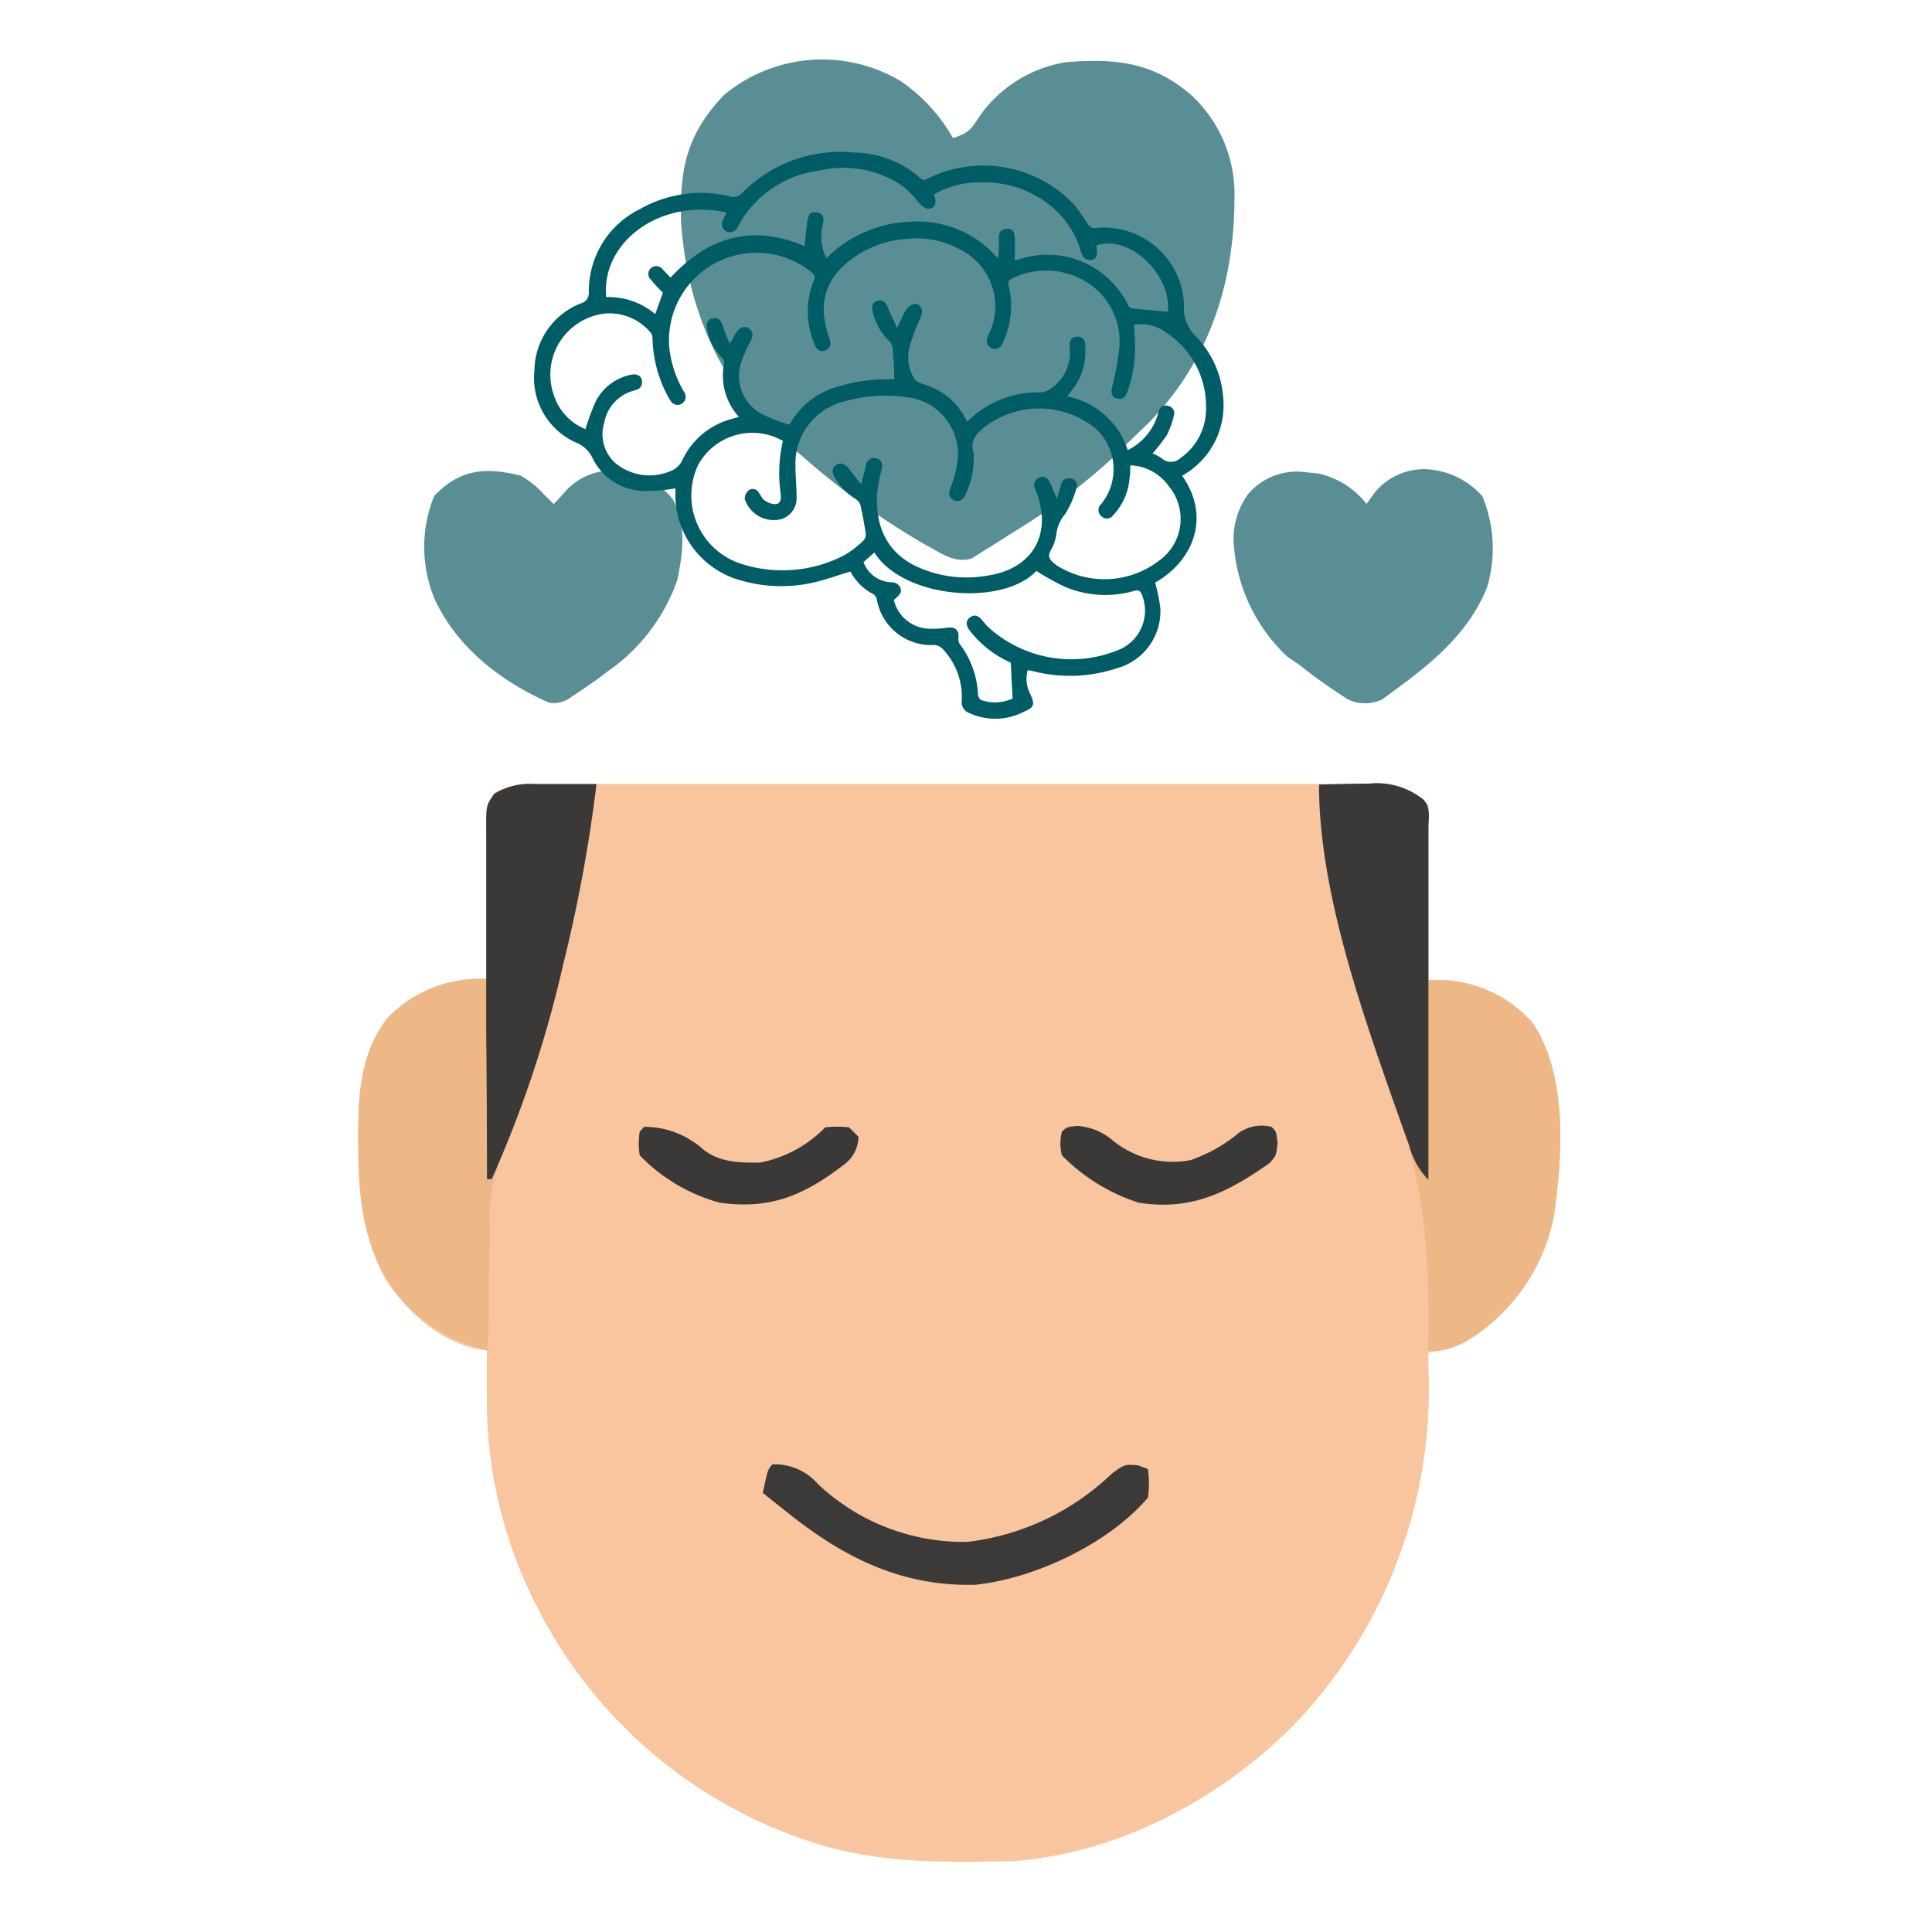
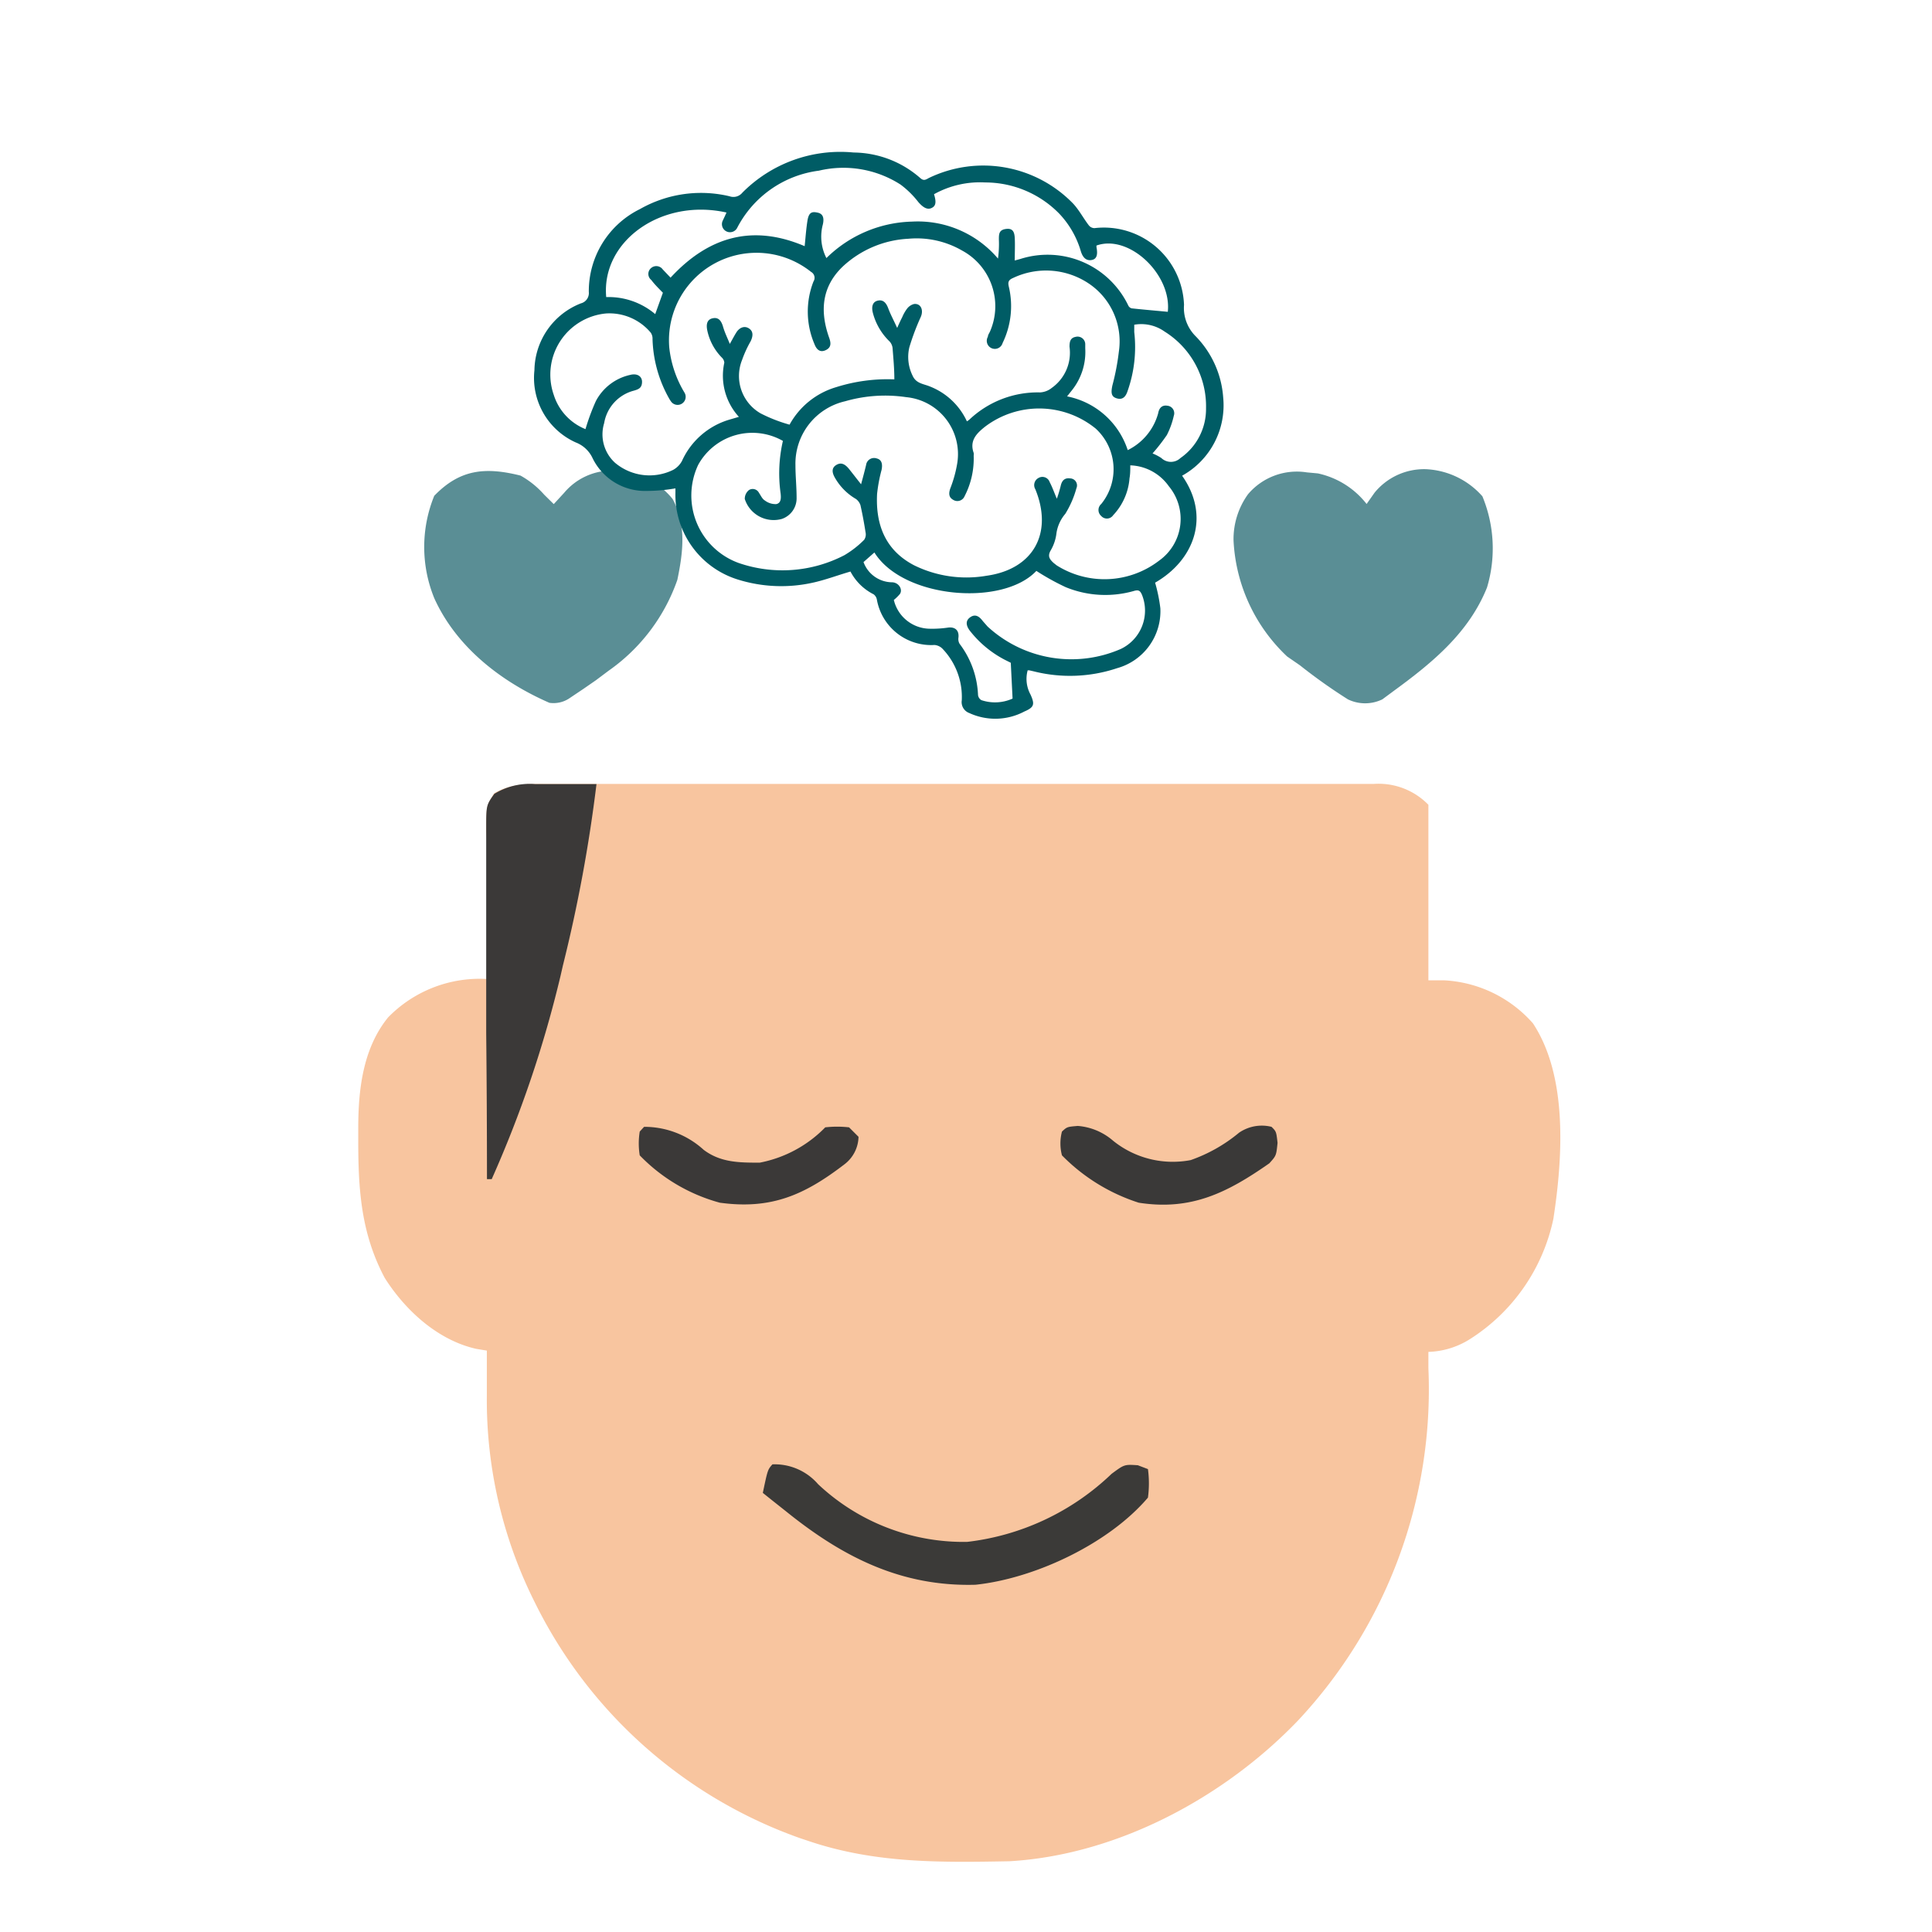
<svg xmlns="http://www.w3.org/2000/svg" id="Layer_1" data-name="Layer 1" viewBox="0 0 151 151">
  <defs>
    <style>.cls-1{fill:#f8c59f;}.cls-2{fill:#5a8e95;}.cls-3{fill:#eeb886;}.cls-4{fill:#eeb786;}.cls-5{fill:#3b3938;}.cls-6{fill:#3b3a38;}.cls-7{fill:#3a3938;}.cls-8{fill:#005c65;}</style>
  </defs>
  <path class="cls-1" d="M43.05,61.27H68.57l12.48,0h26.31a5.43,5.43,0,0,1,4.28,1.63c0,1,0,2,0,3v.92c0,1,0,2,0,2.93,0,.66,0,1.32,0,2,0,1.63,0,3.25,0,4.87h1.24a9.93,9.93,0,0,1,6.93,3.36c2.74,4.15,2.33,10.51,1.6,15.27a14.72,14.72,0,0,1-6.52,9.41,6.42,6.42,0,0,1-3.25,1l0,1.28a37.86,37.86,0,0,1-10.19,27.53c-5.75,6-14.11,10.51-22.55,11-5.4.1-10.46.17-15.61-1.55l-.72-.24A36.79,36.79,0,0,1,41.8,125.24a35.26,35.26,0,0,1-3.75-16.16v-1c0-.84,0-1.68,0-2.52l-.84-.14c-3-.68-5.53-3-7.14-5.54C28.22,96.4,28,93,28,89.14V88.2c0-3,.35-6.24,2.33-8.68a10,10,0,0,1,7.81-3l0-1.24c0-1.52,0-3-.05-4.57,0-.66,0-1.32,0-2,0-.94,0-1.89,0-2.84L38,65c0-2,0-2,.62-3C40,61.19,41.43,61.27,43.05,61.27Z" />
-   <path class="cls-2" d="M70.4,6.34a13.38,13.38,0,0,1,4.08,4.45c1.29-.42,1.4-.67,2.12-1.76a10.19,10.19,0,0,1,6.8-4.18c3.75-.29,6.64,0,9.59,2.48a10.53,10.53,0,0,1,3.49,7.48C96.59,21.74,94.68,28,89.82,33l-1.59,1.54-1,1a49.17,49.17,0,0,1-8.06,6.07l-1.66,1.06-.87.54-.73.45c-1.35.38-2.4-.46-3.58-1.08A60.16,60.16,0,0,1,61.11,34.2l-.71-.62c-4.53-4.16-6.79-10.25-7.17-16.28-.11-4.16.45-6.81,3.35-9.87A12,12,0,0,1,70.4,6.34Z" />
-   <path class="cls-3" d="M103.09,61.32l3-.07.87,0a5.81,5.81,0,0,1,4.26,1.22c.38.37.38.37.42,1.67,0,.58,0,1.16,0,1.74v.92c0,1,0,2,0,2.93,0,.66,0,1.32,0,2,0,1.63,0,3.25,0,4.87h1.24a9.93,9.93,0,0,1,6.93,3.36c2.74,4.15,2.33,10.51,1.6,15.27a14.72,14.72,0,0,1-6.52,9.41,6.42,6.42,0,0,1-3.25,1l0-1c.13-7.81-.59-13.93-3.65-21.2a70.18,70.18,0,0,1-2.9-10.39l-.23-1C103.09,63.81,103.09,63.81,103.09,61.32Z" />
-   <path class="cls-4" d="M41.8,61.28h2.63l2.19,0A116.51,116.51,0,0,1,44,75.44l-.18.79a89.41,89.41,0,0,1-4.56,14,13.48,13.48,0,0,0-1,5.43l0,.86c0,.9,0,1.8-.05,2.7,0,.61,0,1.22,0,1.83,0,1.5,0,3-.07,4.48a12.41,12.41,0,0,1-7.43-4.83C28.29,97.06,28,93.36,28,89.14V88.2c0-3,.35-6.24,2.33-8.68a10,10,0,0,1,7.81-3l0-1.24c0-1.52,0-3-.05-4.57,0-.66,0-1.32,0-2,0-.94,0-1.89,0-2.84L38,65c0-2,0-2,.62-3A5.47,5.47,0,0,1,41.8,61.28Z" />
  <path class="cls-2" d="M102.14,36.92,103,37a6.58,6.58,0,0,1,3.81,2.39l.62-.88a5,5,0,0,1,4-1.84,6.26,6.26,0,0,1,4.43,2.12,10.64,10.64,0,0,1,.36,7.13c-1.4,3.49-4.2,5.82-7.18,8l-1,.74a3.09,3.09,0,0,1-2.69,0A42.79,42.79,0,0,1,101.6,52l-1-.69a13.33,13.33,0,0,1-4.19-9.07,6,6,0,0,1,1.13-3.61A5,5,0,0,1,102.14,36.92Z" />
  <path class="cls-2" d="M40.68,37.17a7,7,0,0,1,1.85,1.49l.75.74.81-.88a4.86,4.86,0,0,1,3.68-1.74A6,6,0,0,1,52.57,39c1.09,2,.82,4.16.37,6.32a14.48,14.48,0,0,1-5.37,7.1l-1,.75-1,.69-1,.67a2.23,2.23,0,0,1-1.63.4c-3.8-1.66-7.28-4.37-9-8.18a10.59,10.59,0,0,1,0-8C35.92,36.7,37.88,36.47,40.68,37.17Z" />
-   <path class="cls-5" d="M103.09,61.32l3-.07.87,0a5.81,5.81,0,0,1,4.26,1.22c.64.63.42,1.43.42,2.28v1.69c0,1,0,1.9,0,2.85v2c0,1.73,0,3.46,0,5.2s0,3.53,0,5.3c0,3.47,0,6.94,0,10.42a5.91,5.91,0,0,1-1.5-2.67l-.43-1.18-.44-1.26-.46-1.29C106.18,78.29,103.09,69.33,103.09,61.32Z" />
  <path class="cls-5" d="M41.8,61.28h2.63l2.19,0A116.51,116.51,0,0,1,44,75.44l-.18.79a90.53,90.53,0,0,1-5.39,15.93h-.37q0-5.72-.06-11.43l0-5.3c0-1.71,0-3.41,0-5.12,0-.65,0-1.3,0-2,0-.91,0-1.82,0-2.73v-.82c0-1.82,0-1.82.63-2.71A5.27,5.27,0,0,1,41.8,61.28Z" />
  <path class="cls-6" d="M60.37,114.45A4.48,4.48,0,0,1,63.94,116a16.59,16.59,0,0,0,11.65,4.51,19.57,19.57,0,0,0,11.29-5.32c1-.74,1-.74,2.05-.67l.79.3a8.29,8.29,0,0,1,0,2.23c-3.06,3.6-8.83,6.32-13.48,6.81-5.77.16-10.34-2.14-14.76-5.7l-1.11-.88-.75-.6C60,114.87,60,114.87,60.37,114.45Z" />
  <path class="cls-5" d="M50.34,88.07A6.88,6.88,0,0,1,55,89.87c1.33,1,2.8,1,4.38,1a9.71,9.71,0,0,0,5.12-2.76,8.26,8.26,0,0,1,1.86,0l.74.74A2.77,2.77,0,0,1,66,91c-3.13,2.4-5.72,3.55-9.74,3A13.69,13.69,0,0,1,50,90.3a5.79,5.79,0,0,1,0-1.86Z" />
  <path class="cls-7" d="M84.24,88A4.77,4.77,0,0,1,87,89.16a7.43,7.43,0,0,0,6.06,1.51,12.2,12.2,0,0,0,3.78-2.14,3.14,3.14,0,0,1,2.54-.46c.37.37.37.37.47,1.25-.1,1-.1,1-.64,1.6C95.92,93.22,93.1,94.64,89,94A14.69,14.69,0,0,1,83,90.3a3.65,3.65,0,0,1,0-1.86C83.4,88.07,83.4,88.07,84.24,88Z" />
  <path class="cls-8" d="M92.39,37.18c2.21,3.13,1,6.57-2.11,8.36a12.55,12.55,0,0,1,.41,2,4.62,4.62,0,0,1-3.37,4.68,11.61,11.61,0,0,1-6.53.25l-.35-.08-.12,0a2.54,2.54,0,0,0,.22,1.89c.35.77.29,1-.48,1.33a4.85,4.85,0,0,1-4.3.12.91.91,0,0,1-.59-1,5.45,5.45,0,0,0-1.53-4.05,1,1,0,0,0-.6-.27,4.31,4.31,0,0,1-4.51-3.57.67.67,0,0,0-.25-.39,4.15,4.15,0,0,1-1.81-1.78c-1,.29-1.89.63-2.85.85a11.38,11.38,0,0,1-6-.24,6.93,6.93,0,0,1-4.83-6.8c0-.12,0-.23,0-.31a13.31,13.31,0,0,1-2.24.2,4.56,4.56,0,0,1-4.23-2.55A2.4,2.4,0,0,0,45,34.58a5.53,5.53,0,0,1-3.23-5.65,5.7,5.7,0,0,1,3.63-5.22.83.83,0,0,0,.62-.89,7.15,7.15,0,0,1,4-6.48,9.64,9.64,0,0,1,7-1,.9.9,0,0,0,1-.28,10.78,10.78,0,0,1,8.7-3.14,8,8,0,0,1,5.21,2c.26.23.42.13.65,0a9.78,9.78,0,0,1,11.3,2c.47.51.79,1.13,1.21,1.68a.57.57,0,0,0,.45.23,6.27,6.27,0,0,1,7,6,3.11,3.11,0,0,0,.89,2.43,7.6,7.6,0,0,1,2.17,4.79A6.29,6.29,0,0,1,92.39,37.18Zm-3.74-11.8c0,.21,0,.39,0,.57a10.32,10.32,0,0,1-.51,4.58c-.17.55-.45.73-.87.6s-.45-.43-.33-1a18.76,18.76,0,0,0,.51-2.67,5.44,5.44,0,0,0-2.28-5.25,6,6,0,0,0-6-.48c-.35.15-.41.32-.32.69a6.59,6.59,0,0,1-.49,4.39.63.63,0,1,1-1.15-.49c0-.14.11-.28.17-.42a4.94,4.94,0,0,0-2.19-6.32A7.09,7.09,0,0,0,71,18.66a8.12,8.12,0,0,0-5.12,2.16c-1.67,1.59-1.81,3.52-1.07,5.59.14.4.17.74-.26.95s-.72,0-.9-.48A6.45,6.45,0,0,1,63.58,22a.53.53,0,0,0-.19-.75,6.84,6.84,0,0,0-11.08,5.93,8.57,8.57,0,0,0,1.19,3.51.63.63,0,1,1-1.08.65,1.63,1.63,0,0,1-.11-.17A10,10,0,0,1,51,26.5a.82.82,0,0,0-.14-.5,4.21,4.21,0,0,0-3.5-1.5,4.8,4.8,0,0,0-4.08,6.36,4.26,4.26,0,0,0,2.48,2.68,17.12,17.12,0,0,1,.81-2.19,4,4,0,0,1,2.69-2.05c.54-.14.93.11.92.56s-.25.56-.63.67a3.16,3.16,0,0,0-2.33,2.54,3,3,0,0,0,.85,3.1,4.18,4.18,0,0,0,4.55.55,1.74,1.74,0,0,0,.68-.69A5.9,5.9,0,0,1,57,32.8l.75-.22a4.76,4.76,0,0,1-1.14-4.23.61.61,0,0,0-.2-.41,4.28,4.28,0,0,1-1.14-2.16c-.1-.54.06-.84.46-.91s.63.15.78.66.32.82.53,1.35c.22-.39.35-.64.5-.88.25-.41.65-.56,1-.33s.32.6.13,1A8.86,8.86,0,0,0,58,28.13a3.37,3.37,0,0,0,1.45,4.18,11.93,11.93,0,0,0,2.26.88,6.13,6.13,0,0,1,3.64-2.93,13.35,13.35,0,0,1,4.55-.61c0-.86-.08-1.66-.14-2.46a.92.92,0,0,0-.23-.5,4.78,4.78,0,0,1-1.31-2.24c-.13-.51,0-.86.37-.95s.64.08.83.59.43.94.7,1.54c.18-.4.28-.62.4-.85a3,3,0,0,1,.37-.65,1,1,0,0,1,.55-.37c.52-.06.76.46.53,1a18.6,18.6,0,0,0-.9,2.39,3.3,3.3,0,0,0,.26,2.22c.28.62.87.63,1.36.84a5.32,5.32,0,0,1,2.88,2.72,1.33,1.33,0,0,0,.2-.14,7.77,7.77,0,0,1,5.52-2.12,1.59,1.59,0,0,0,.91-.35,3.37,3.37,0,0,0,1.39-3.22c0-.39.06-.69.47-.77a.6.6,0,0,1,.76.55c0,.12,0,.23,0,.35a4.79,4.79,0,0,1-1,3.22l-.42.53a6.25,6.25,0,0,1,4.74,4.2,4.54,4.54,0,0,0,2.38-2.88c.07-.41.3-.66.72-.59a.59.59,0,0,1,.5.79A6.27,6.27,0,0,1,91.2,34a15.07,15.07,0,0,1-1.12,1.44,3.78,3.78,0,0,1,.69.36,1.08,1.08,0,0,0,1.49,0,4.66,4.66,0,0,0,2-3.88,6.88,6.88,0,0,0-3.23-6A3.15,3.15,0,0,0,88.65,25.38Zm-.31,11c0,.35,0,.67-.06,1A4.73,4.73,0,0,1,87,40.27a.59.59,0,0,1-.93.06.62.62,0,0,1,0-.94,4.31,4.31,0,0,0-.43-5.89A7,7,0,0,0,77,33.34c-.67.53-1.24,1.09-.9,2.06a.74.74,0,0,1,0,.21,6.38,6.38,0,0,1-.71,3.17.61.61,0,0,1-.9.28c-.34-.19-.35-.5-.22-.88a9.69,9.69,0,0,0,.55-2,4.47,4.47,0,0,0-4-5.14,11.25,11.25,0,0,0-4.76.32,5,5,0,0,0-3.89,5c0,.84.09,1.69.09,2.53a1.7,1.7,0,0,1-1.16,1.67A2.37,2.37,0,0,1,58.21,39a.87.87,0,0,1,.33-.7.55.55,0,0,1,.78.22c.14.2.25.47.45.59a1.39,1.39,0,0,0,.89.29c.4-.07.39-.49.35-.84a11.3,11.3,0,0,1,.18-4.1,4.83,4.83,0,0,0-6.62,1.87A5.61,5.61,0,0,0,57.73,44,10.5,10.5,0,0,0,66,43.39a7.62,7.62,0,0,0,1.54-1.2.74.74,0,0,0,.11-.58c-.11-.71-.24-1.42-.4-2.13A1,1,0,0,0,66.9,39a4.48,4.48,0,0,1-1.65-1.67c-.27-.47-.22-.8.13-1s.65-.09,1,.35.57.73.92,1.17c.16-.59.27-1,.39-1.5a.63.63,0,0,1,.83-.52c.38.09.48.42.38.9a12.19,12.19,0,0,0-.35,1.88c-.12,2.41.65,4.4,2.89,5.57A9.26,9.26,0,0,0,77.1,45c3.67-.51,5.22-3.33,3.82-6.76a.63.63,0,0,1,.24-.88.6.6,0,0,1,.88.32c.2.38.34.78.56,1.3a10.36,10.36,0,0,0,.3-1c.09-.41.3-.65.74-.59a.55.55,0,0,1,.49.77,7.63,7.63,0,0,1-.87,2,3,3,0,0,0-.69,1.51A3.39,3.39,0,0,1,82.13,43c-.27.46-.11.7.22,1l.24.19a7,7,0,0,0,8-.37A4,4,0,0,0,91.35,38,3.84,3.84,0,0,0,88.34,36.37Zm2.93-12c.33-2.89-3-6.1-5.57-5.19a.66.66,0,0,0,0,.14c.12.62,0,.95-.43,1s-.67-.27-.8-.71a7.19,7.19,0,0,0-1.7-2.94A8.1,8.1,0,0,0,77,14.26a7.39,7.39,0,0,0-4,.92c.2.64.14.94-.22,1.09s-.7-.13-1-.47a7.21,7.21,0,0,0-1.39-1.37A8.27,8.27,0,0,0,64,13.34a8.39,8.39,0,0,0-6.38,4.46.63.63,0,1,1-1.13-.56c.1-.21.2-.42.29-.63-5.1-1.14-9.8,2.25-9.4,6.61a5.64,5.64,0,0,1,3.83,1.33l.6-1.67c-.32-.33-.63-.63-.91-1a.6.6,0,0,1,0-.94.62.62,0,0,1,.9.12l.61.64c3-3.25,6.45-4.18,10.48-2.46.07-.66.11-1.31.22-2s.39-.71.8-.62.52.41.4.93a3.67,3.67,0,0,0,.28,2.62,9.88,9.88,0,0,1,6.7-2.85A8.22,8.22,0,0,1,78,20.21a8.28,8.28,0,0,0,.07-1.48c0-.42,0-.75.52-.83s.69.16.72.69,0,1.16,0,1.77l.44-.12a7,7,0,0,1,8.43,3.63.41.41,0,0,0,.27.23C89.38,24.2,90.32,24.28,91.27,24.37ZM69.86,46.89a2.92,2.92,0,0,0,2.83,2.25,8.35,8.35,0,0,0,1.41-.09c.56-.07.87.23.81.78a.74.74,0,0,0,.09.49,7.08,7.08,0,0,1,1.44,4,.54.54,0,0,0,.26.4,3.34,3.34,0,0,0,2.44-.12L79,51.8l-.48-.24a8.35,8.35,0,0,1-2.7-2.24c-.35-.45-.35-.82,0-1.07s.66-.16,1,.3l.37.42a9.66,9.66,0,0,0,10.41,1.75,3.32,3.32,0,0,0,1.65-4.24c-.13-.29-.24-.4-.6-.3a8.15,8.15,0,0,1-5.36-.29A19,19,0,0,1,81,44.62c-2.63,2.8-10.41,2.17-12.66-1.44l-.85.75a2.4,2.4,0,0,0,2.21,1.58c.55,0,.88.57.63.92A3.35,3.35,0,0,1,69.86,46.89Z" />
</svg>